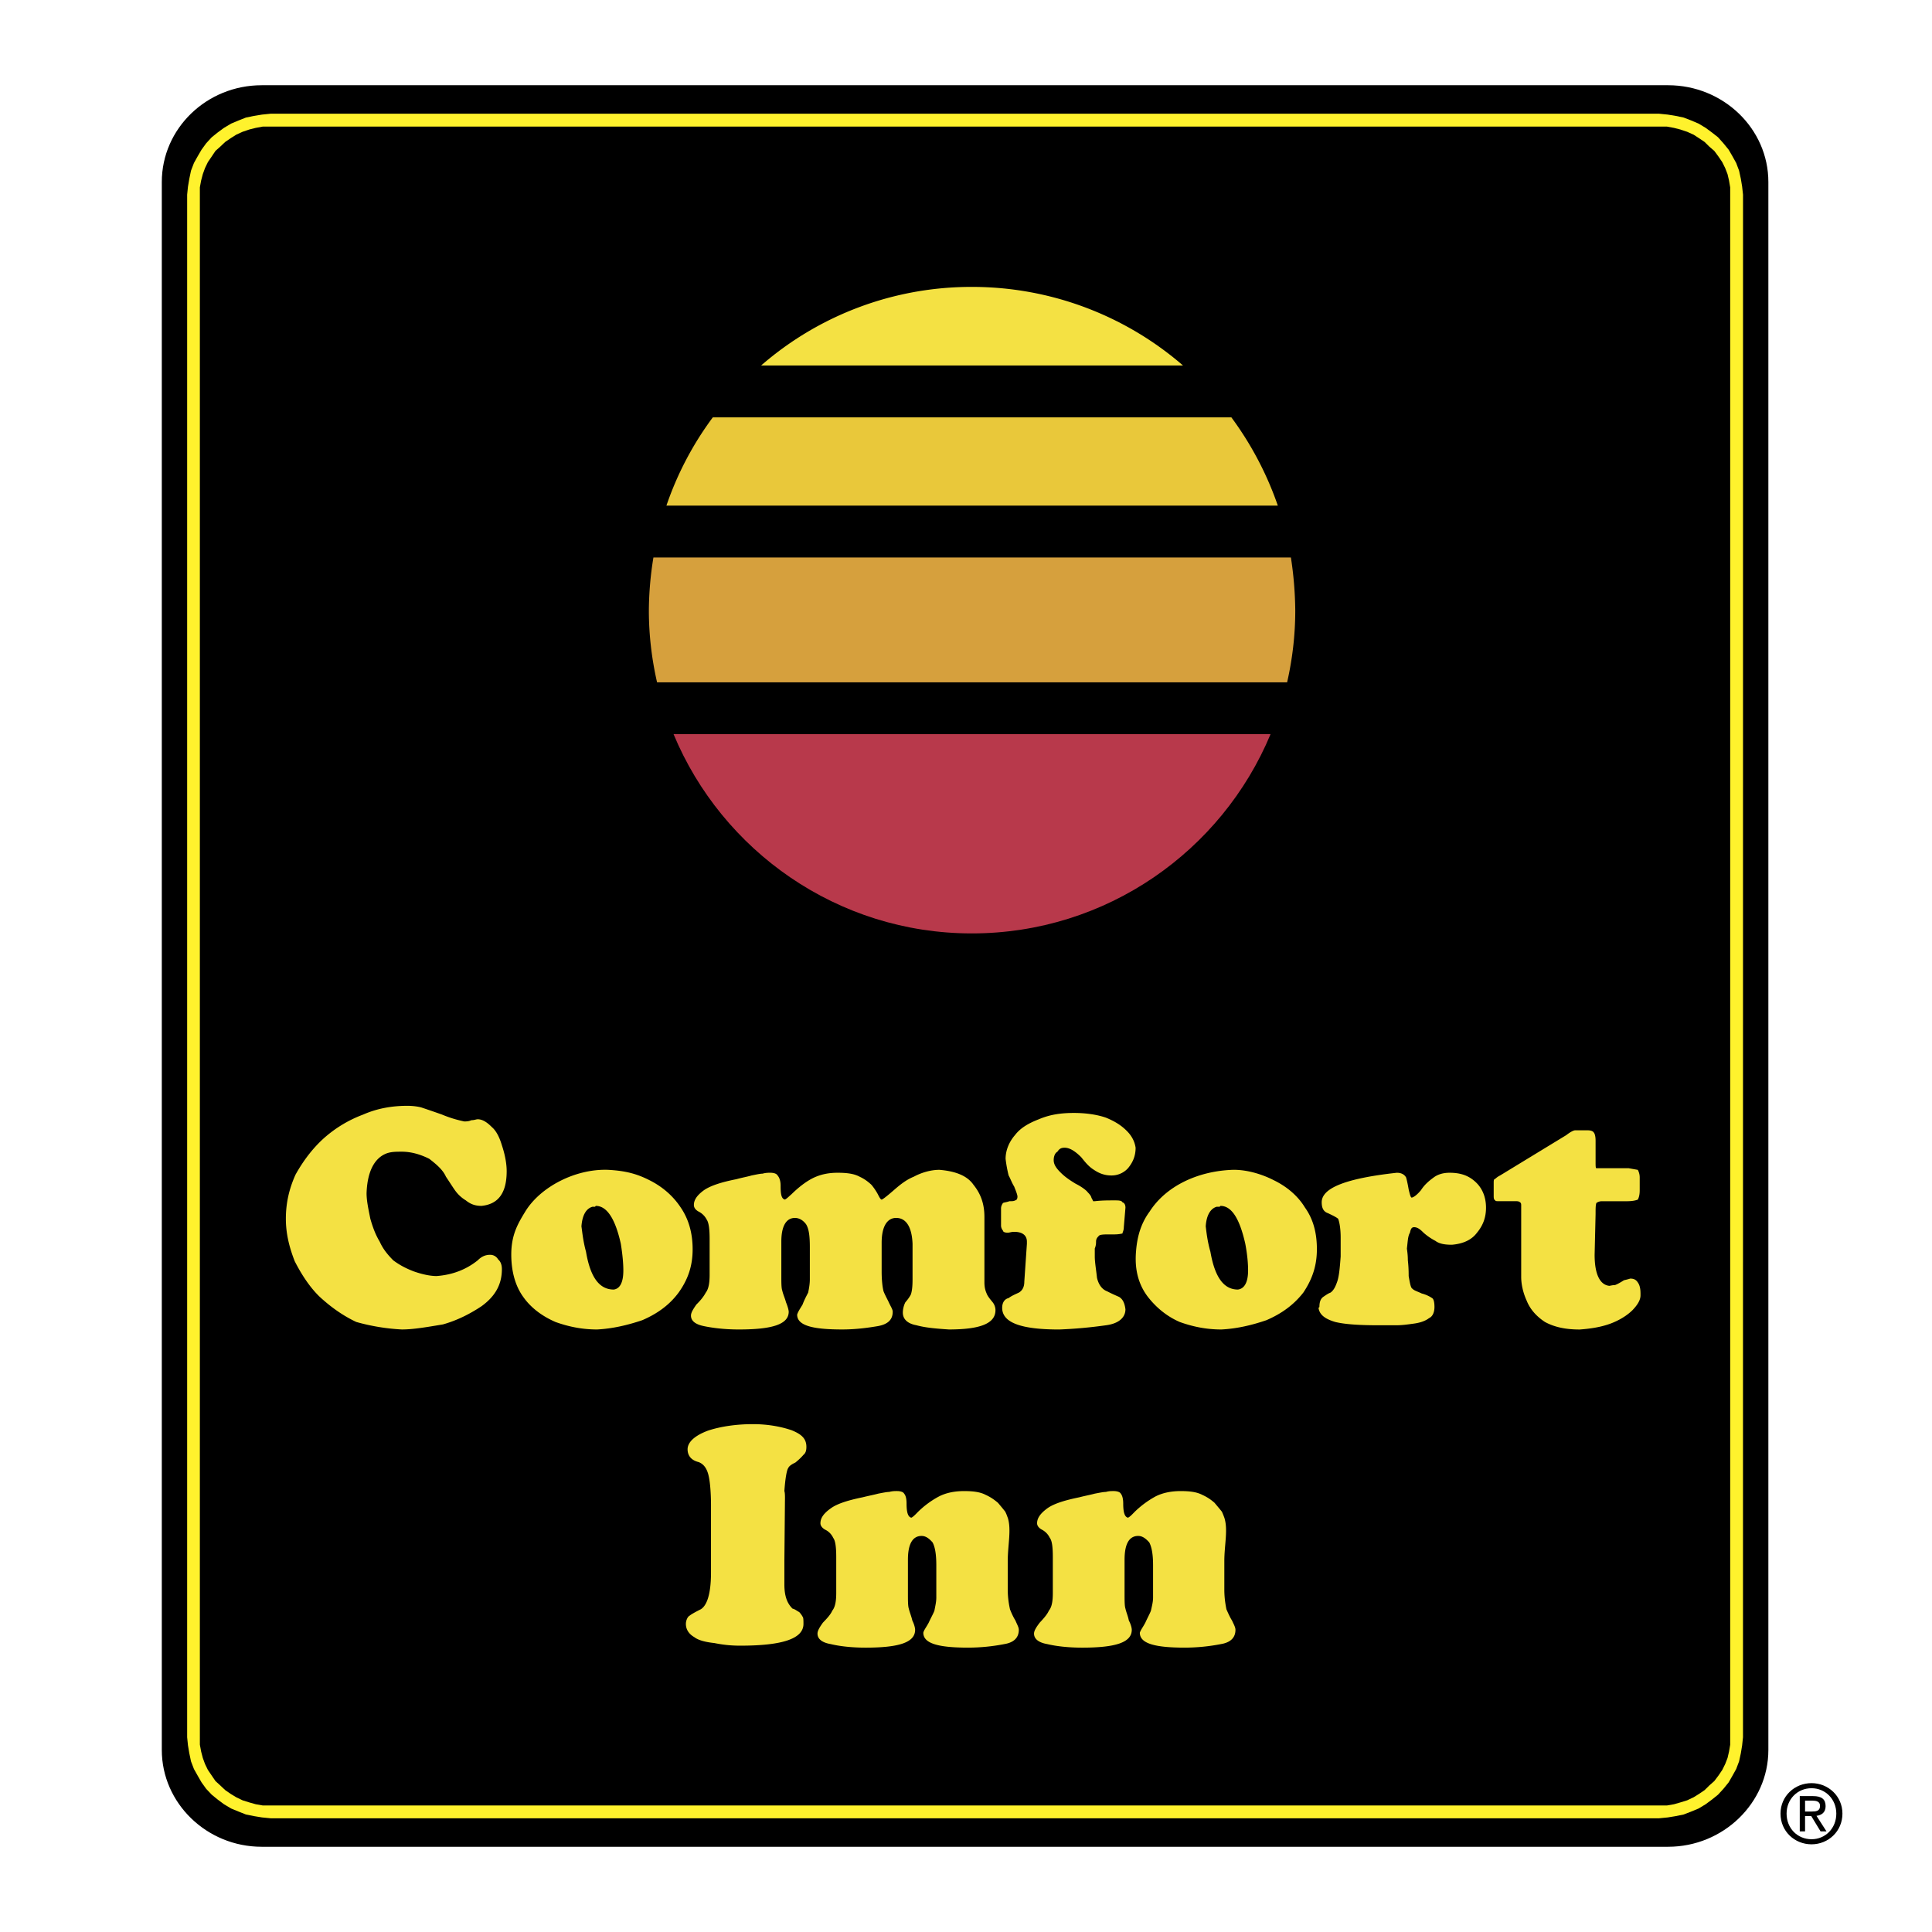
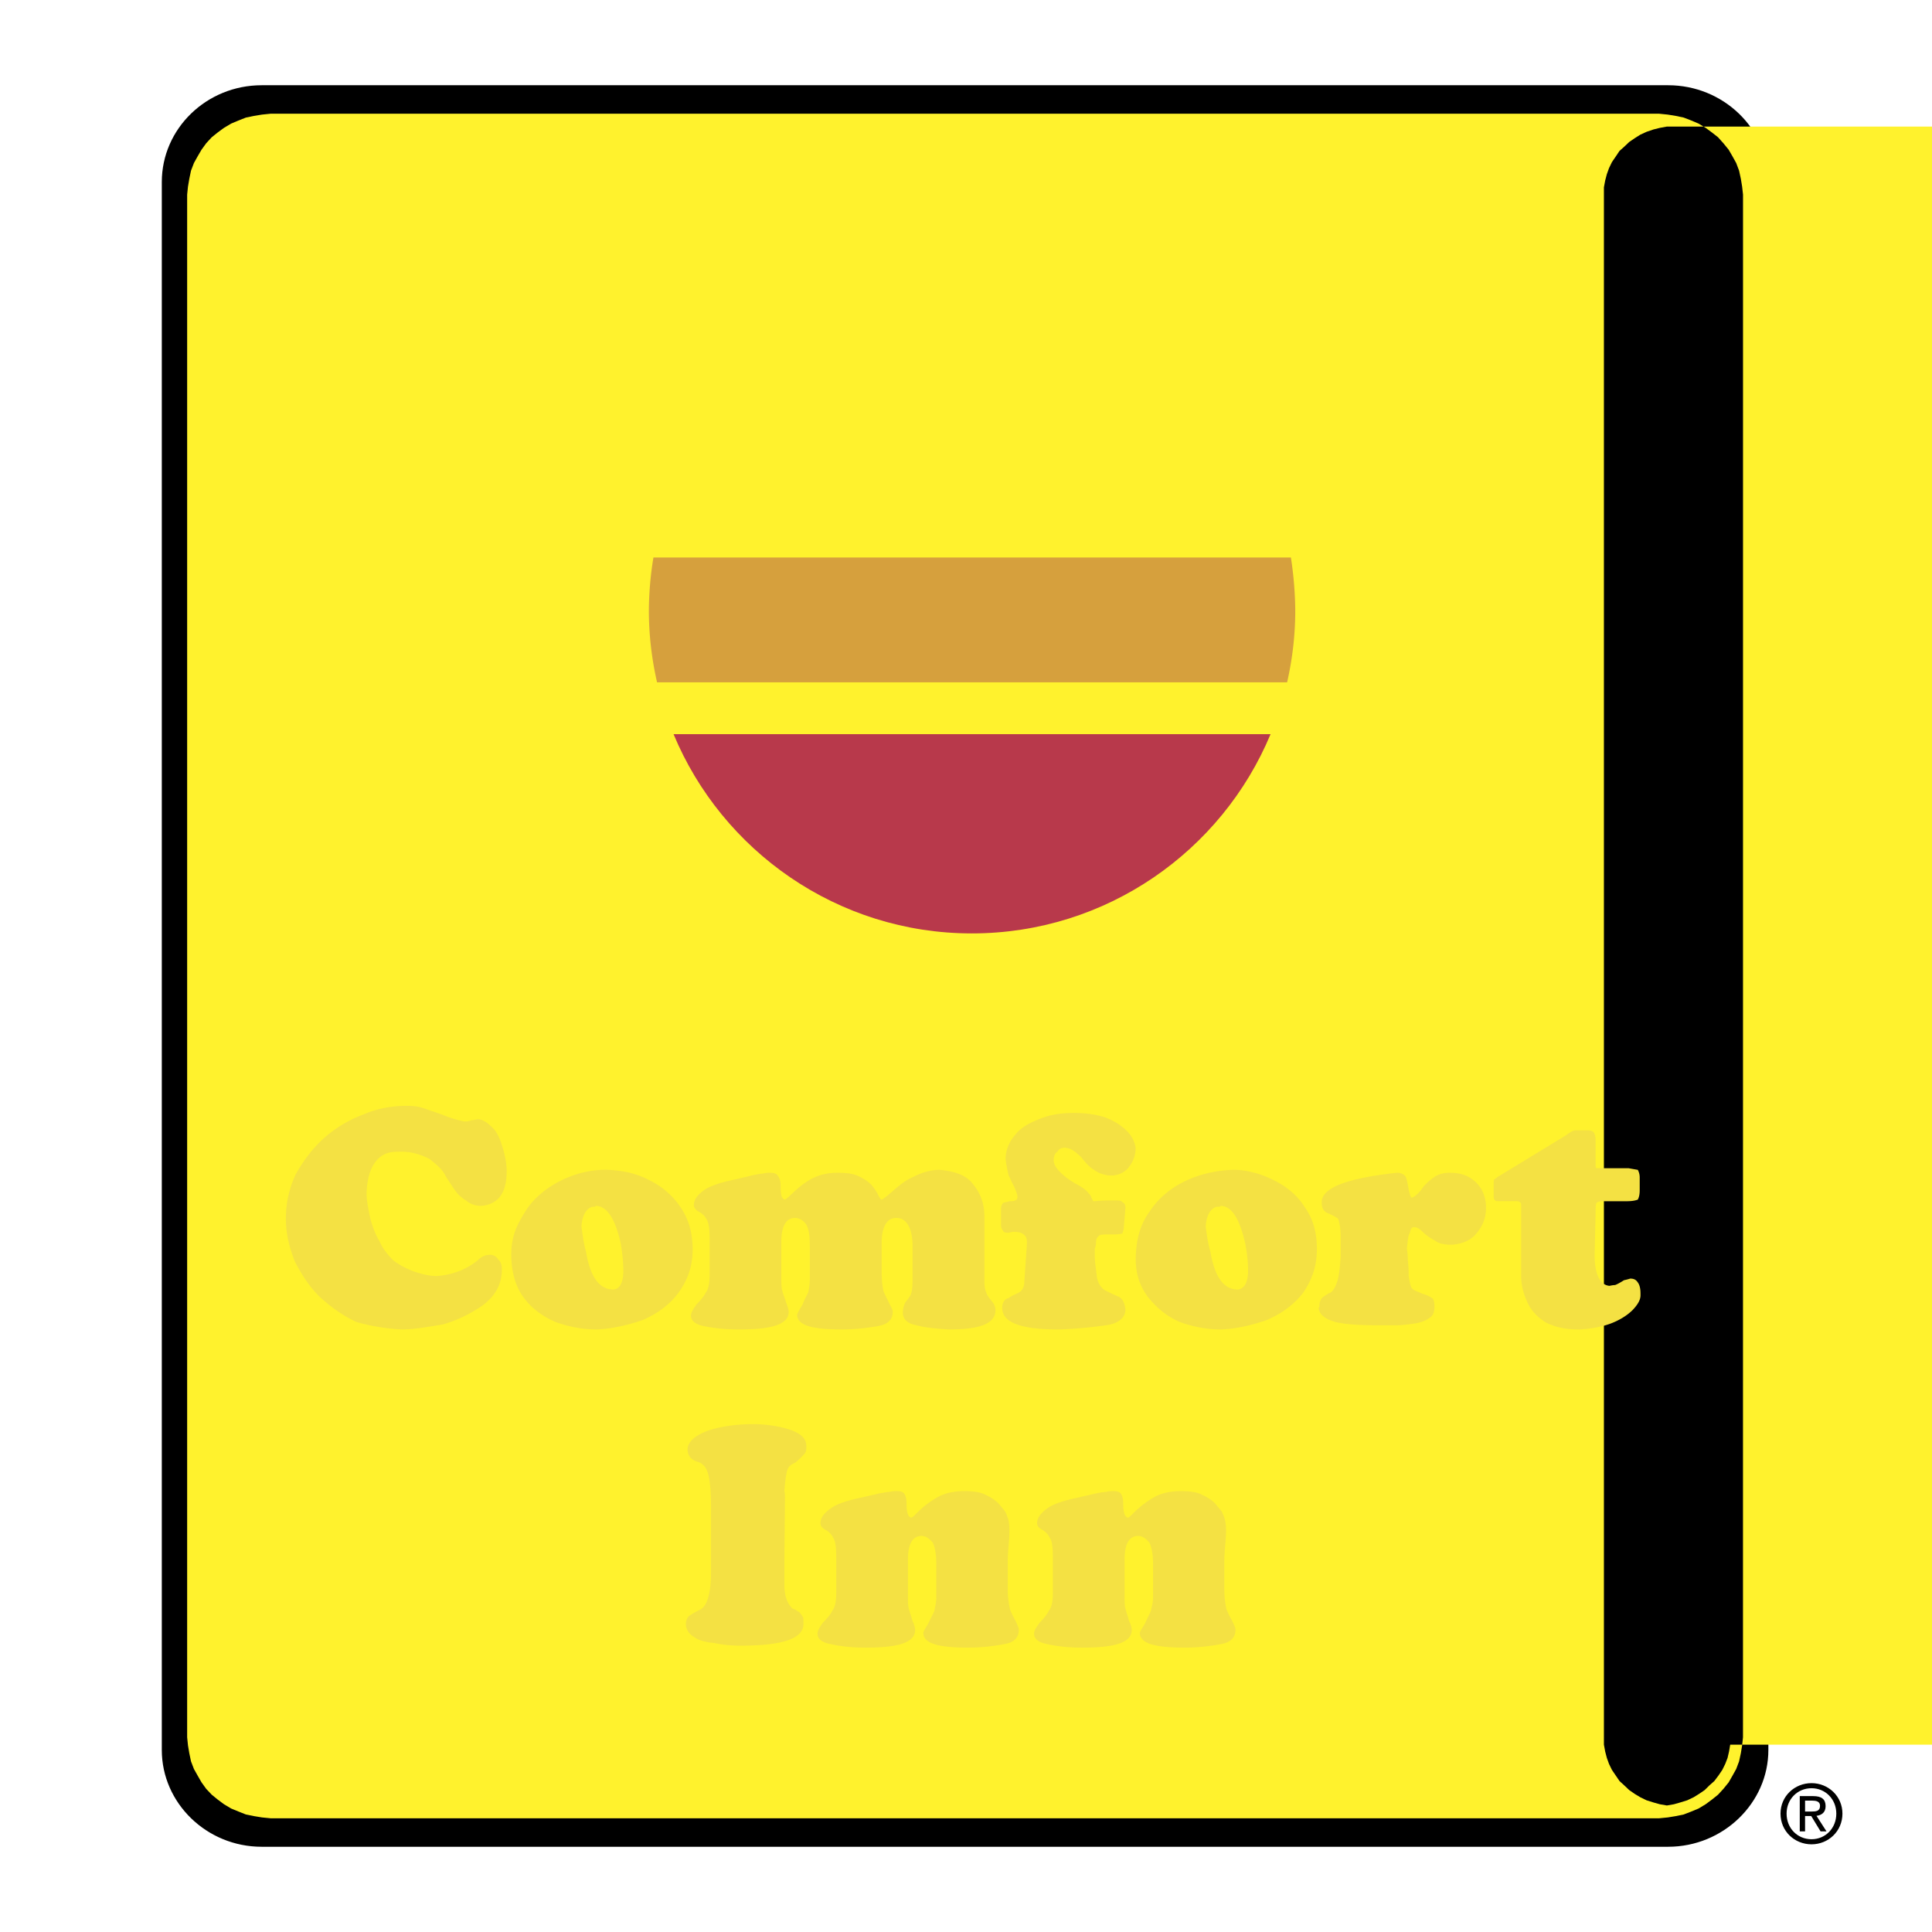
<svg xmlns="http://www.w3.org/2000/svg" width="2500" height="2500" viewBox="0 0 192.756 192.756">
  <g fill-rule="evenodd" clip-rule="evenodd">
    <path fill="#fff" d="M0 0h192.756v192.756H0V0z" />
    <path d="M26.107 8.504H166.43c5.49 0 10 4.318 10 9.659v156.435c0 5.29-4.51 9.654-10 9.654H26.107c-5.491 0-9.964-4.364-9.964-9.654V18.163c.001-5.341 4.473-9.659 9.964-9.659zM178.248 180.944c0-1.443 1.09-2.533 2.49-2.533 1.379 0 2.471 1.09 2.471 2.533 0 1.468-1.092 2.556-2.471 2.556-1.4 0-2.49-1.088-2.49-2.556zm2.49 3.064c1.664 0 3.082-1.292 3.082-3.063 0-1.746-1.418-3.041-3.082-3.041-1.682 0-3.096 1.295-3.096 3.041.001 1.771 1.415 3.063 3.096 3.063zm-.646-2.821h.615l.93 1.529h.592l-.998-1.552c.518-.062.91-.337.91-.966 0-.697-.41-1-1.24-1h-1.338v3.518h.529v-1.529zm0-.45v-1.087h.729c.367 0 .764.074.764.514 0 .542-.406.573-.852.573h-.641z" />
-     <path d="M173.812 18.611l-.127-.767-.176-.816-.289-.766-.381-.687-.369-.637-.525-.644-.537-.6-.598-.469-.631-.466-.713-.429-.709-.301-.773-.299-.791-.167-.799-.13-.855-.087H26.991l-.852.087-.799.13-.805.167-.759.299-.712.301-.722.429-.628.463-.589.473-.554.6-.465.641-.372.637-.384.689-.294.766-.17.816-.131.767-.083.81v153.913l.083.809.131.774.17.814.294.765.384.685.372.645.465.647.554.585.589.48.628.468.722.431.712.294.759.301.805.163.799.131.852.084h138.548l.855-.084.799-.131.791-.163.773-.301.709-.294.713-.431.631-.468.598-.48.537-.585.525-.647.369-.645.381-.685.289-.765.176-.814.127-.774.086-.809.004-153.913-.09-.81zm-1.189 155.454l-.117.688-.148.638-.232.598-.295.598-.381.561-.414.549-.484.427-.482.475-.564.384-.535.331-.641.304-.686.211-.629.18-.711.124H26.222l-.707-.124-.641-.18-.672-.211-.631-.304-.548-.331-.555-.384-.502-.475-.468-.427-.375-.549-.384-.566-.288-.592-.217-.598-.167-.638-.127-.688V18.691l.127-.683.167-.633.217-.601.288-.598.384-.562.375-.56.468-.415.502-.476.555-.38.548-.346.631-.288.672-.229.641-.161.707-.13h140.081l.711.13.629.161.686.229.641.288.535.346.564.38.482.476.484.415.414.56.381.562.295.598.232.601.148.633.117.683v155.374h.001z" fill="#fff22d" />
-     <path d="M75.935 36.466h42.094a32.127 32.127 0 0 0-21.077-7.841 31.949 31.949 0 0 0-21.017 7.841z" fill="#f4e143" />
-     <path d="M71.118 41.638a32.188 32.188 0 0 0-4.629 8.808h61a32.85 32.85 0 0 0-4.637-8.808H71.118z" fill="#e9c83a" />
+     <path d="M173.812 18.611l-.127-.767-.176-.816-.289-.766-.381-.687-.369-.637-.525-.644-.537-.6-.598-.469-.631-.466-.713-.429-.709-.301-.773-.299-.791-.167-.799-.13-.855-.087H26.991l-.852.087-.799.13-.805.167-.759.299-.712.301-.722.429-.628.463-.589.473-.554.6-.465.641-.372.637-.384.689-.294.766-.17.816-.131.767-.083.81v153.913l.083.809.131.774.17.814.294.765.384.685.372.645.465.647.554.585.589.48.628.468.722.431.712.294.759.301.805.163.799.131.852.084h138.548l.855-.084.799-.131.791-.163.773-.301.709-.294.713-.431.631-.468.598-.48.537-.585.525-.647.369-.645.381-.685.289-.765.176-.814.127-.774.086-.809.004-153.913-.09-.81zm-1.189 155.454l-.117.688-.148.638-.232.598-.295.598-.381.561-.414.549-.484.427-.482.475-.564.384-.535.331-.641.304-.686.211-.629.18-.711.124l-.707-.124-.641-.18-.672-.211-.631-.304-.548-.331-.555-.384-.502-.475-.468-.427-.375-.549-.384-.566-.288-.592-.217-.598-.167-.638-.127-.688V18.691l.127-.683.167-.633.217-.601.288-.598.384-.562.375-.56.468-.415.502-.476.555-.38.548-.346.631-.288.672-.229.641-.161.707-.13h140.081l.711.13.629.161.686.229.641.288.535.346.564.38.482.476.484.415.414.56.381.562.295.598.232.601.148.633.117.683v155.374h.001z" fill="#fff22d" />
    <path d="M65.192 55.622a33.746 33.746 0 0 0-.455 5.254v.038c0 2.456.292 4.854.817 7.161h62.862c.525-2.307.812-4.705.812-7.161v-.038a36.663 36.663 0 0 0-.434-5.254H65.192z" fill="#d6a03d" />
    <path d="M96.953 93.127c13.44 0 24.959-8.231 29.811-19.879H67.201c4.845 11.648 16.358 19.879 29.752 19.879z" fill="#b8394b" />
    <path d="M130.203 120.486c-.719-1.185-1.828-2.112-3.135-2.744-1.262-.647-2.793-1.062-4.1-1.028-3.533.13-6.668 1.66-8.268 4.163-.805 1.092-1.23 2.364-1.354 3.924-.094 1.104-.094 2.925 1.18 4.589.852 1.091 1.908 1.951 3.176 2.504 1.4.503 2.748.748 4.156.748 1.559-.082 3.008-.421 4.484-.923 1.564-.671 2.756-1.564 3.689-2.755.887-1.325 1.355-2.663 1.355-4.327.003-1.565-.337-2.966-1.183-4.151zm-62.279 0c-.776-1.185-1.868-2.112-3.141-2.744-1.273-.647-2.417-.935-4.11-1.028-3.264-.122-6.767 1.705-8.267 4.163-.718 1.173-1.308 2.195-1.389 3.924-.047 1.249.116 3.112 1.185 4.589.799 1.14 1.95 1.951 3.217 2.504 1.401.503 2.75.748 4.157.748 1.529-.082 3-.421 4.495-.923 1.565-.671 2.75-1.564 3.632-2.755.946-1.325 1.401-2.663 1.401-4.327 0-1.565-.374-2.966-1.18-4.151zm83.846-.175c0-.163 0-.292-.123-.362 0 0-.088-.104-.332-.104h-1.582c-.385 0-.549 0-.549-.082-.158-.08-.158-.279-.158-.46v-1.198c0-.292 0-.361.064-.455.094 0 .182-.175.572-.373l6.609-4.028c.326-.258.699-.479.887-.479h1.227c.338 0 .549.089.625.222.086.088.182.339.182.817v2.108c0 .38 0 .636.08.636h3.217l.916.163c.066.13.189.381.189.76v1.272c0 .466-.084.736-.189.936-.197.08-.535.162-1.09.162h-2.5a.931.931 0 0 0-.543.175c-.08.211-.08.566-.08 1.104l-.096 4.07c0 1.996.561 3.013 1.484 3.094.35-.081.561-.081.561-.081.244-.094.537-.258.883-.479.389-.087.623-.164.623-.164.314 0 .561.077.758.386.189.258.27.631.27 1.104v.169c0 .467-.27.934-.805 1.495-.555.542-1.303 1.003-2.186 1.336-.939.345-1.961.508-3.076.59-1.43 0-2.527-.245-3.461-.748-.848-.553-1.484-1.266-1.828-2.124-.369-.806-.549-1.658-.549-2.371v-7.091zM70.937 150.28c0-1.653-.135-2.77-.31-3.311-.169-.537-.456-.917-.928-1.098-.725-.176-1.098-.638-1.098-1.274 0-.746.771-1.389 2.026-1.86 1.272-.421 2.844-.65 4.49-.65 1.664 0 2.978.305 3.865.608.935.38 1.472.801 1.472 1.658 0 .372-.077.624-.292.794-.175.21-.432.467-.806.77-.374.177-.63.352-.712.549-.141.176-.298 1.012-.386 2.297.088.256.053.88.053 1.336l-.053 5.599v2.376c0 1.104.245 1.863.812 2.417.286.07.461.251.66.339.093.088.257.292.344.468.088.07.088.38.088.718 0 1.471-2.067 2.172-6.306 2.172-.934 0-1.739-.088-2.592-.262-.805-.083-1.564-.258-1.985-.584-.549-.316-.847-.771-.847-1.326 0-.338.169-.718.368-.818.175-.146.573-.367 1.11-.636.63-.374 1.027-1.56 1.027-3.666v-6.616zm51.215 1.138c.385 1.191 0 2.72 0 4.332v2.838c0 .881.127 1.559.209 1.973.176.397.346.782.555 1.116.182.391.346.683.346.927 0 .836-.555 1.28-1.449 1.427a19.024 19.024 0 0 1-3.59.354c-3.02 0-4.502-.414-4.502-1.488.094-.292.299-.536.549-1.004.217-.484.467-.934.561-1.203.076-.373.211-.84.211-1.296v-3.229c0-1.09-.135-1.815-.381-2.281-.297-.327-.641-.643-1.102-.643-.936 0-1.361.853-1.361 2.371v3.443c0 .631 0 1.175.088 1.437.082.375.258.755.338 1.187.211.391.293.758.293.927 0 1.28-1.652 1.78-4.951 1.78-1.484 0-2.68-.162-3.48-.354-.842-.146-1.32-.504-1.32-1.047 0-.285.211-.624.566-1.092.457-.484.754-.841.918-1.203.309-.373.391-1.004.391-1.774v-3.562c0-1.005-.082-1.646-.303-1.922a1.779 1.779 0 0 0-.795-.821c-.299-.163-.473-.393-.473-.632 0-.466.262-.934 1.016-1.488.643-.467 1.734-.806 3.188-1.104.666-.169 1.104-.245 1.555-.367.473-.087.852-.17 1.109-.17.291-.086.547-.086.746-.086.35 0 .648.086.736.256.162.198.244.549.244 1.004 0 .847.135 1.326.48 1.396.156-.069.373-.28.629-.549a9.476 9.476 0 0 1 2.113-1.571c.719-.366 1.576-.535 2.512-.535.881 0 1.605.086 2.154.378.555.245.939.543 1.225.794.252.305.504.596.73.882.163.353.216.53.245.599zm-21.609 0c.381 1.191 0 2.72 0 4.332v2.838c0 .881.135 1.559.223 1.973.158.397.332.782.543 1.116.162.391.338.683.338.927 0 .836-.549 1.28-1.441 1.427a19.11 19.11 0 0 1-3.603.354c-3 0-4.483-.414-4.483-1.488.07-.292.292-.536.537-1.004.222-.484.479-.934.572-1.203.064-.373.187-.84.187-1.296v-3.229c0-1.09-.123-1.815-.374-2.281-.292-.327-.63-.643-1.097-.643-.923 0-1.361.853-1.361 2.371v3.443c0 .631 0 1.175.087 1.437.087.375.257.755.351 1.187.198.391.28.758.28.927 0 1.28-1.646 1.78-4.951 1.78-1.483 0-2.674-.162-3.468-.354-.852-.146-1.32-.504-1.32-1.047 0-.285.205-.624.538-1.092.472-.484.782-.841.94-1.203.303-.373.391-1.004.391-1.774v-3.562c0-1.005-.087-1.646-.304-1.922a1.688 1.688 0 0 0-.812-.821c-.286-.163-.461-.393-.461-.632 0-.466.246-.934 1.028-1.488.636-.467 1.722-.806 3.17-1.104.683-.169 1.115-.245 1.57-.367.461-.087.853-.17 1.098-.17.298-.086.56-.086.771-.086.332 0 .629.086.711.256.175.198.245.549.245 1.004 0 .847.134 1.326.479 1.396.157-.069.374-.28.63-.549a9.04 9.04 0 0 1 2.125-1.571c.713-.366 1.565-.535 2.511-.535.871 0 1.599.086 2.148.378.549.245.928.543 1.227.794.258.305.502.596.725.882.176.353.211.53.25.599zM28.521 121.59c0-1.571.333-3.007.969-4.407.76-1.355 1.652-2.547 2.75-3.557a12.404 12.404 0 0 1 3.987-2.423c1.431-.631 2.926-.876 4.409-.876.549 0 1.103.075 1.436.176a110.5 110.5 0 0 1 2.032.7c.935.391 1.652.56 2.208.684.163 0 .467 0 .711-.124.304 0 .479-.093.643-.093.473 0 .935.304 1.401.776.38.321.725.882 1.005 1.816.269.8.479 1.739.479 2.581 0 2.206-.853 3.304-2.511 3.467-.624 0-1.091-.163-1.565-.549a3.57 3.57 0 0 1-1.021-.922c-.24-.327-.538-.806-.964-1.442-.303-.684-.934-1.219-1.658-1.78-.847-.427-1.775-.712-2.744-.712-.555 0-1.017 0-1.483.157-1.272.462-1.962 1.868-2.032 3.987 0 .794.204 1.67.374 2.54.263.928.549 1.651.935 2.288.338.759.811 1.314 1.348 1.863.636.478 1.285.812 2.044 1.104.711.251 1.559.467 2.283.467 1.658-.123 3.001-.684 4.11-1.57.374-.38.765-.549 1.238-.549.327 0 .63.169.794.461.303.251.374.647.374.975 0 1.483-.625 2.674-2.032 3.695-1.091.725-2.364 1.396-3.853 1.815-1.565.258-2.913.503-4.098.503a20.614 20.614 0 0 1-4.543-.748c-1.349-.636-2.545-1.494-3.643-2.504-1.017-.975-1.857-2.294-2.499-3.555-.551-1.412-.884-2.762-.884-4.244zm32.713 7.069c-1.413 0-2.33-1.178-2.768-3.771-.298-1.09-.374-1.99-.456-2.533.082-1.098.456-1.77 1.092-1.955h.263l.076-.089c1.104 0 1.944 1.279 2.499 3.784.175 1.098.251 1.99.251 2.661 0 1.191-.339 1.822-.957 1.903zm26.727-8.977c.083 0 .468-.293 1.104-.842.625-.543 1.261-1.098 2.107-1.442.724-.392 1.665-.684 2.552-.684 1.559.13 2.756.562 3.393 1.483.758.939 1.098 1.95 1.098 3.224v6.526c0 .561.127.883.221 1.104.088.25.328.542.543.805.264.298.338.624.338.859 0 1.336-1.523 1.926-4.652 1.926-1.203-.082-2.289-.163-3.234-.421-.922-.169-1.355-.635-1.355-1.26 0-.333.094-.725.251-1.029.298-.338.479-.63.555-.793.099-.309.163-.724.163-1.5v-3.544c-.064-1.658-.631-2.582-1.635-2.582-.893 0-1.448.842-1.448 2.488v2.844c0 .881.083 1.57.188 1.985.152.391.367.764.525 1.102.175.392.391.696.391.94 0 .847-.549 1.267-1.489 1.437-1.01.17-2.207.333-3.556.333-3.053 0-4.489-.421-4.489-1.482.087-.287.257-.531.542-1.005.169-.467.427-.934.555-1.19.082-.386.169-.853.169-1.325v-3.217c0-1.087-.087-1.816-.38-2.284-.256-.339-.63-.625-1.104-.625-.893 0-1.36.842-1.36 2.365v3.434c0 .636 0 1.196.093 1.448.082.379.263.747.374 1.172.164.392.269.784.269.94 0 1.267-1.67 1.77-4.975 1.77-1.472 0-2.657-.163-3.48-.333-.829-.17-1.296-.507-1.296-1.051 0-.297.21-.63.537-1.104.479-.467.759-.853.94-1.19.297-.386.384-1.017.384-1.775v-3.562c0-1.021-.087-1.658-.297-1.956a1.83 1.83 0 0 0-.806-.794c-.292-.157-.468-.391-.468-.647 0-.468.246-.928 1.004-1.483.648-.449 1.74-.805 3.235-1.098.636-.175 1.109-.251 1.518-.373.468-.093.858-.181 1.098-.181.303-.089.561-.089.771-.089.35 0 .63.089.723.27.175.198.304.536.304 1.021 0 .84.07 1.296.427 1.385.192-.089.38-.293.671-.545.637-.624 1.343-1.195 2.079-1.575.753-.379 1.565-.556 2.499-.556.923 0 1.647.089 2.202.392.543.251.894.544 1.173.8.269.315.479.643.643.939.17.345.292.545.385.545zm11.912.903c0-.274.115-.438.197-.566.176-.07.352-.07.643-.175.25 0 .467 0 .555-.082.158 0 .244-.169.244-.373 0-.177-.145-.549-.332-1.015-.217-.34-.385-.812-.549-1.099a13.376 13.376 0 0 1-.303-1.658c0-.888.385-1.735.939-2.37.543-.713 1.35-1.18 2.375-1.577 1.094-.467 2.197-.631 3.504-.631 1.191 0 2.301.164 3.189.468.928.38 1.568.793 2.111 1.35.469.472.76 1.025.854 1.651 0 .863-.305 1.494-.758 2.043a2.202 2.202 0 0 1-1.66.725c-.629 0-1.184-.181-1.74-.562-.549-.338-.893-.799-1.271-1.261-.549-.548-1.109-.945-1.652-.945-.379 0-.543.128-.719.397-.285.157-.373.548-.373.84 0 .434.246.806.713 1.261.467.468 1.004.806 1.482 1.098.549.271.928.567 1.104.736.168.21.391.372.461.643.088.199.164.279.164.361h.176c.688-.082 1.318-.082 1.949-.082.385 0 .729 0 .805.187.217.07.305.281.305.538l-.164 1.95c0 .345-.141.549-.141.636-.076 0-.326.083-.805.083h-.469c-.453 0-.793 0-1.008.086-.252.223-.346.386-.346.637 0 .123 0 .38-.127.683v.801c0 .543.127 1.267.221 2.12.162.724.543 1.178 1.01 1.349.426.222.807.391 1.197.56.326.204.543.542.631 1.238 0 .788-.631 1.424-1.949 1.593a45.81 45.81 0 0 1-4.66.421c-3.771 0-5.688-.666-5.688-2.161 0-.549.258-.887.643-.974.258-.205.637-.368 1.016-.543.346-.204.549-.549.549-1.104l.258-3.766v-.217c0-.637-.461-.98-1.273-.98-.291 0-.467.088-.637.088-.297 0-.473-.088-.473-.204a.794.794 0 0 1-.197-.556v-1.642h-.001zm23.633 8.074c-1.383 0-2.295-1.178-2.744-3.771-.311-1.09-.396-1.99-.467-2.533.07-1.098.467-1.77 1.086-1.955h.299l.086-.089c1.115 0 1.916 1.279 2.477 3.784.209 1.098.279 1.99.279 2.661-.001 1.191-.374 1.822-1.016 1.903zm17.334-9.177c.17 0 .545-.271.928-.736.352-.549.807-.935 1.273-1.272.385-.291.924-.468 1.576-.468 1.098 0 1.904.27 2.615.936.689.642 1.027 1.541 1.027 2.545 0 .935-.268 1.739-.898 2.499-.537.724-1.389 1.109-2.506 1.203-.711 0-1.26-.094-1.65-.391a5.854 5.854 0 0 1-1.18-.812c-.373-.38-.641-.549-.939-.549-.246 0-.334.169-.416.549-.209.35-.209.812-.303 1.575 0 .076.094.545.094 1.181.082.724.082 1.277.082 1.57.127.724.209 1.196.379 1.267.164.182.463.252.928.474.352.087.725.25 1.023.455.168.087.244.425.244.893 0 .473-.158.941-.543 1.11-.373.292-.922.466-1.488.542-.625.087-1.174.169-1.816.169h-1.729c-1.82 0-3.305-.082-4.32-.327-1.039-.308-1.582-.734-1.67-1.413l.088-.081c0-.468.1-.806.381-1.01.256-.169.479-.338.723-.426.293-.204.479-.549.643-1.017.211-.549.285-1.395.373-2.586v-1.897c0-1.027-.162-1.665-.256-1.874-.211-.169-.549-.333-1.004-.549-.479-.164-.631-.555-.631-1.093 0-1.436 2.457-2.387 7.49-2.942.467 0 .764.177.928.468.082.269.176.724.258 1.197.126.54.208.81.296.81z" fill="#f4e143" />
  </g>
</svg>